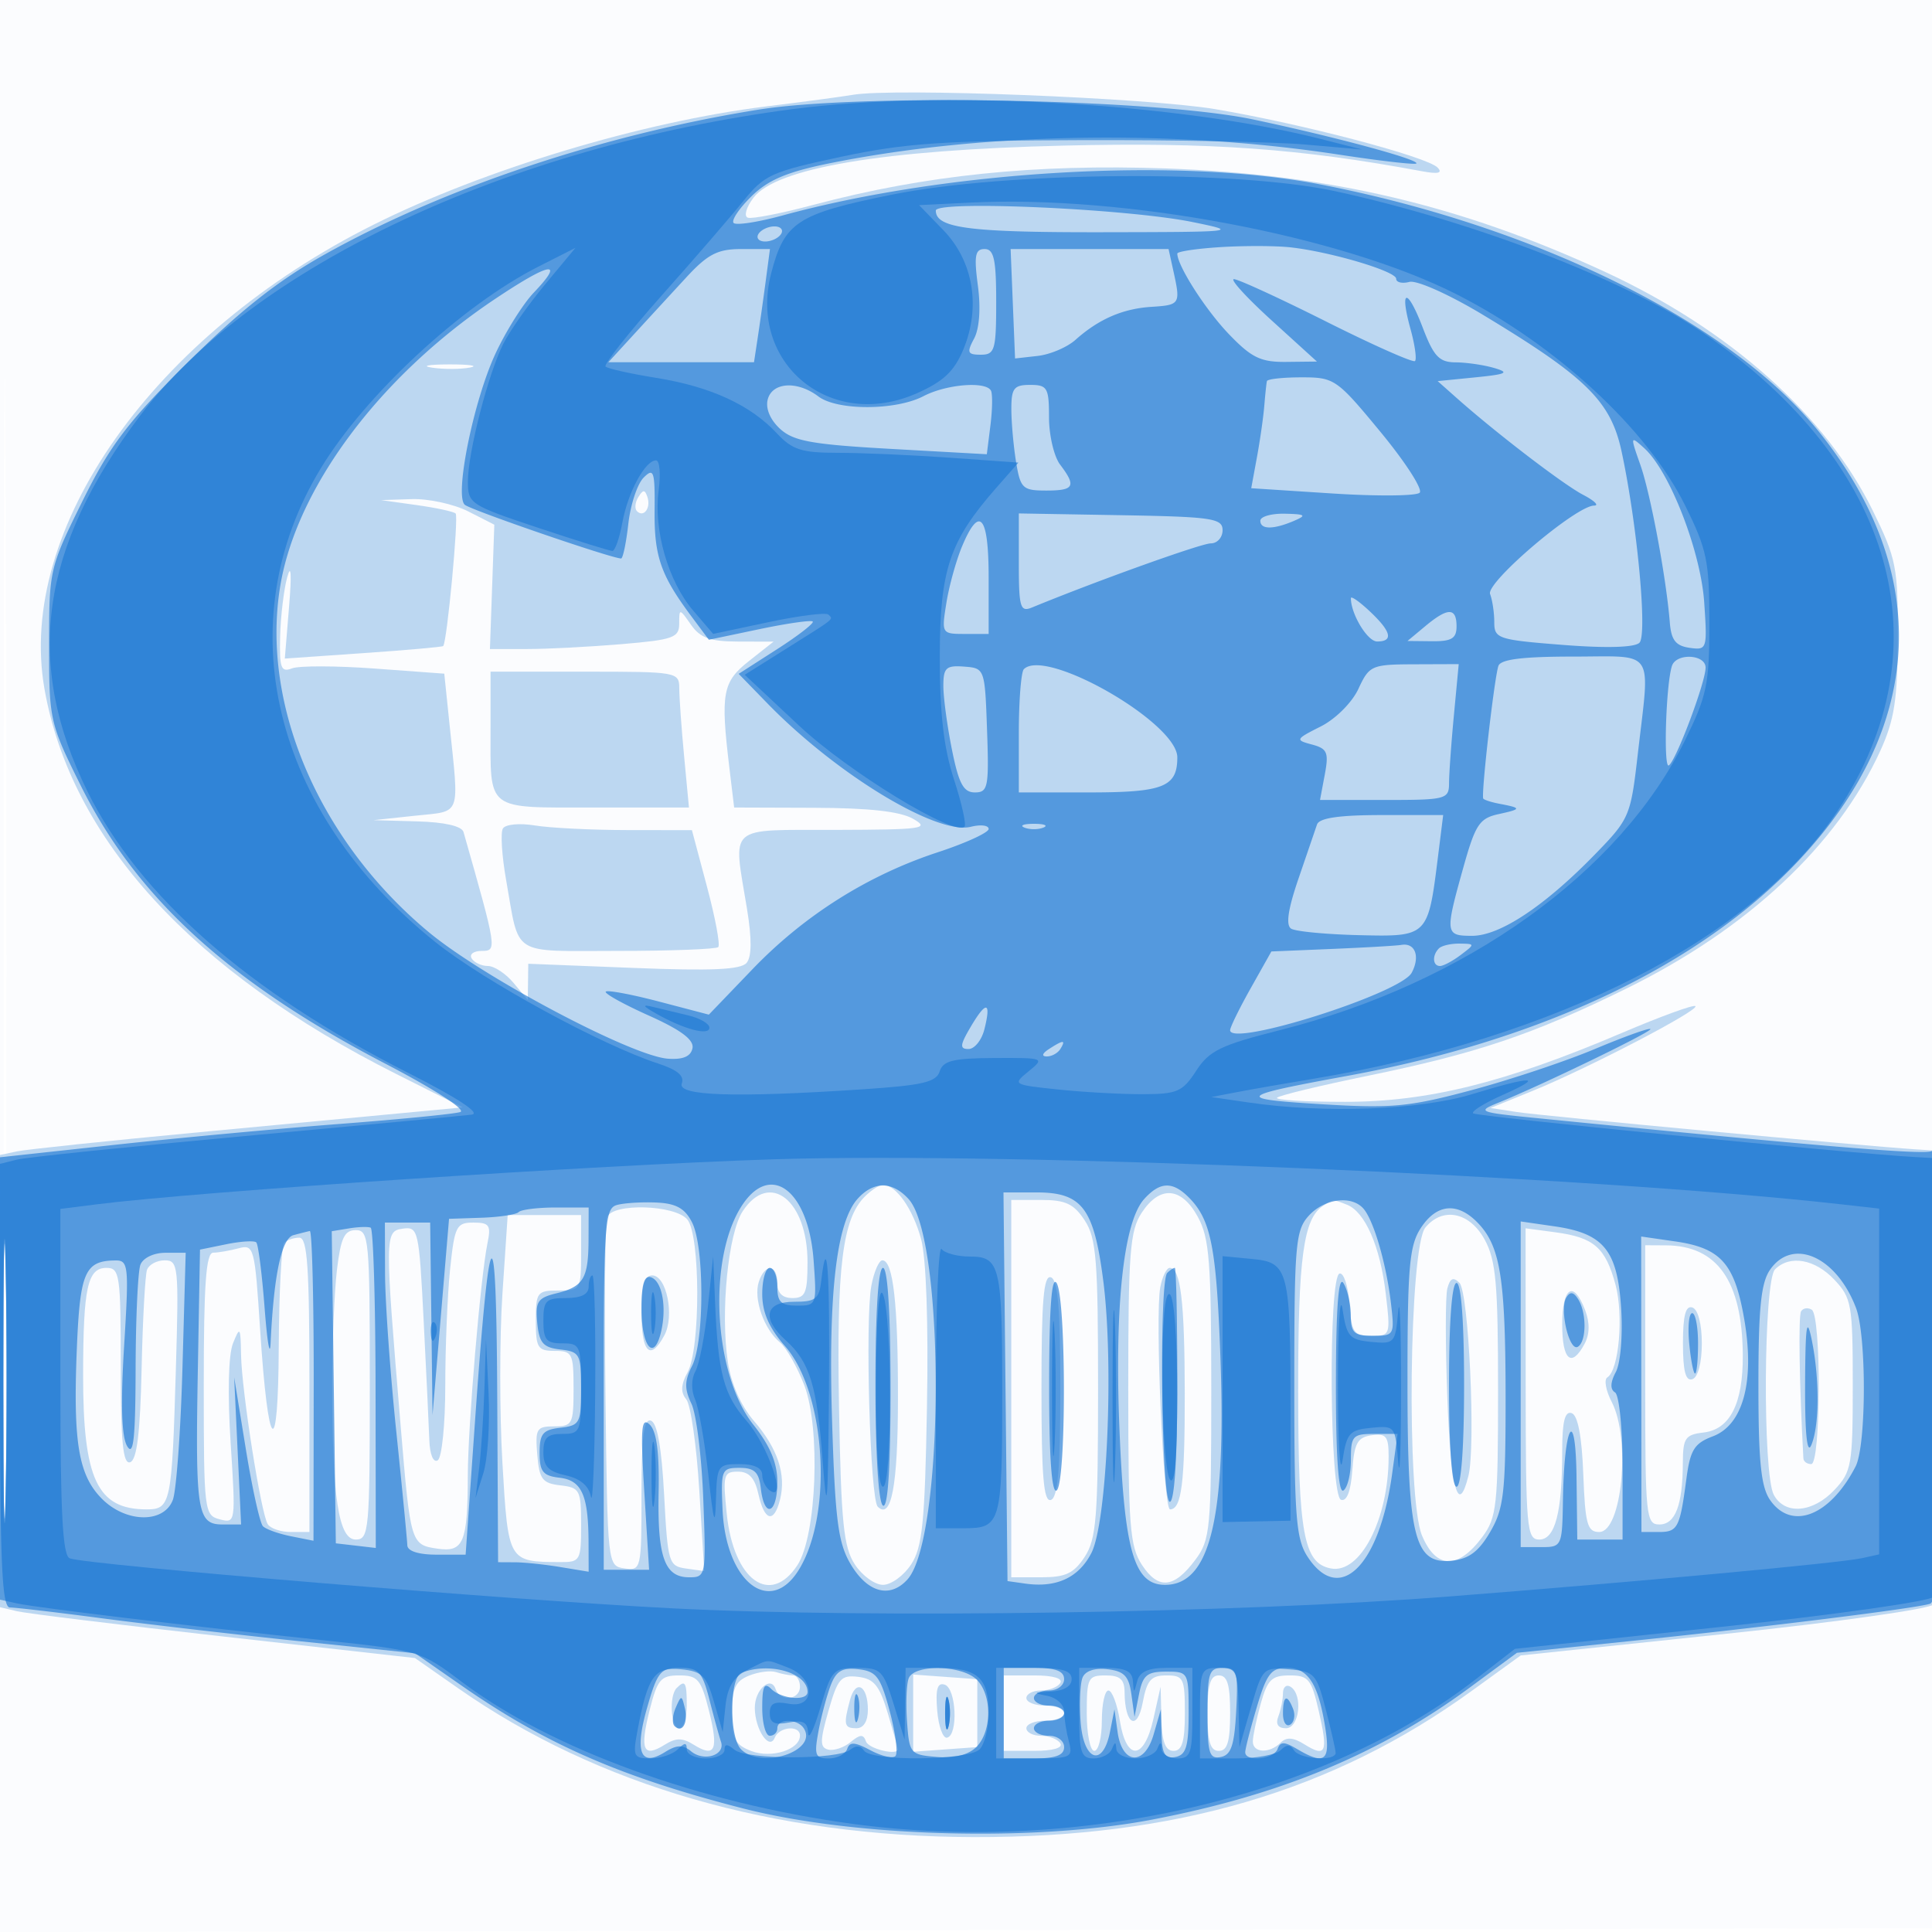
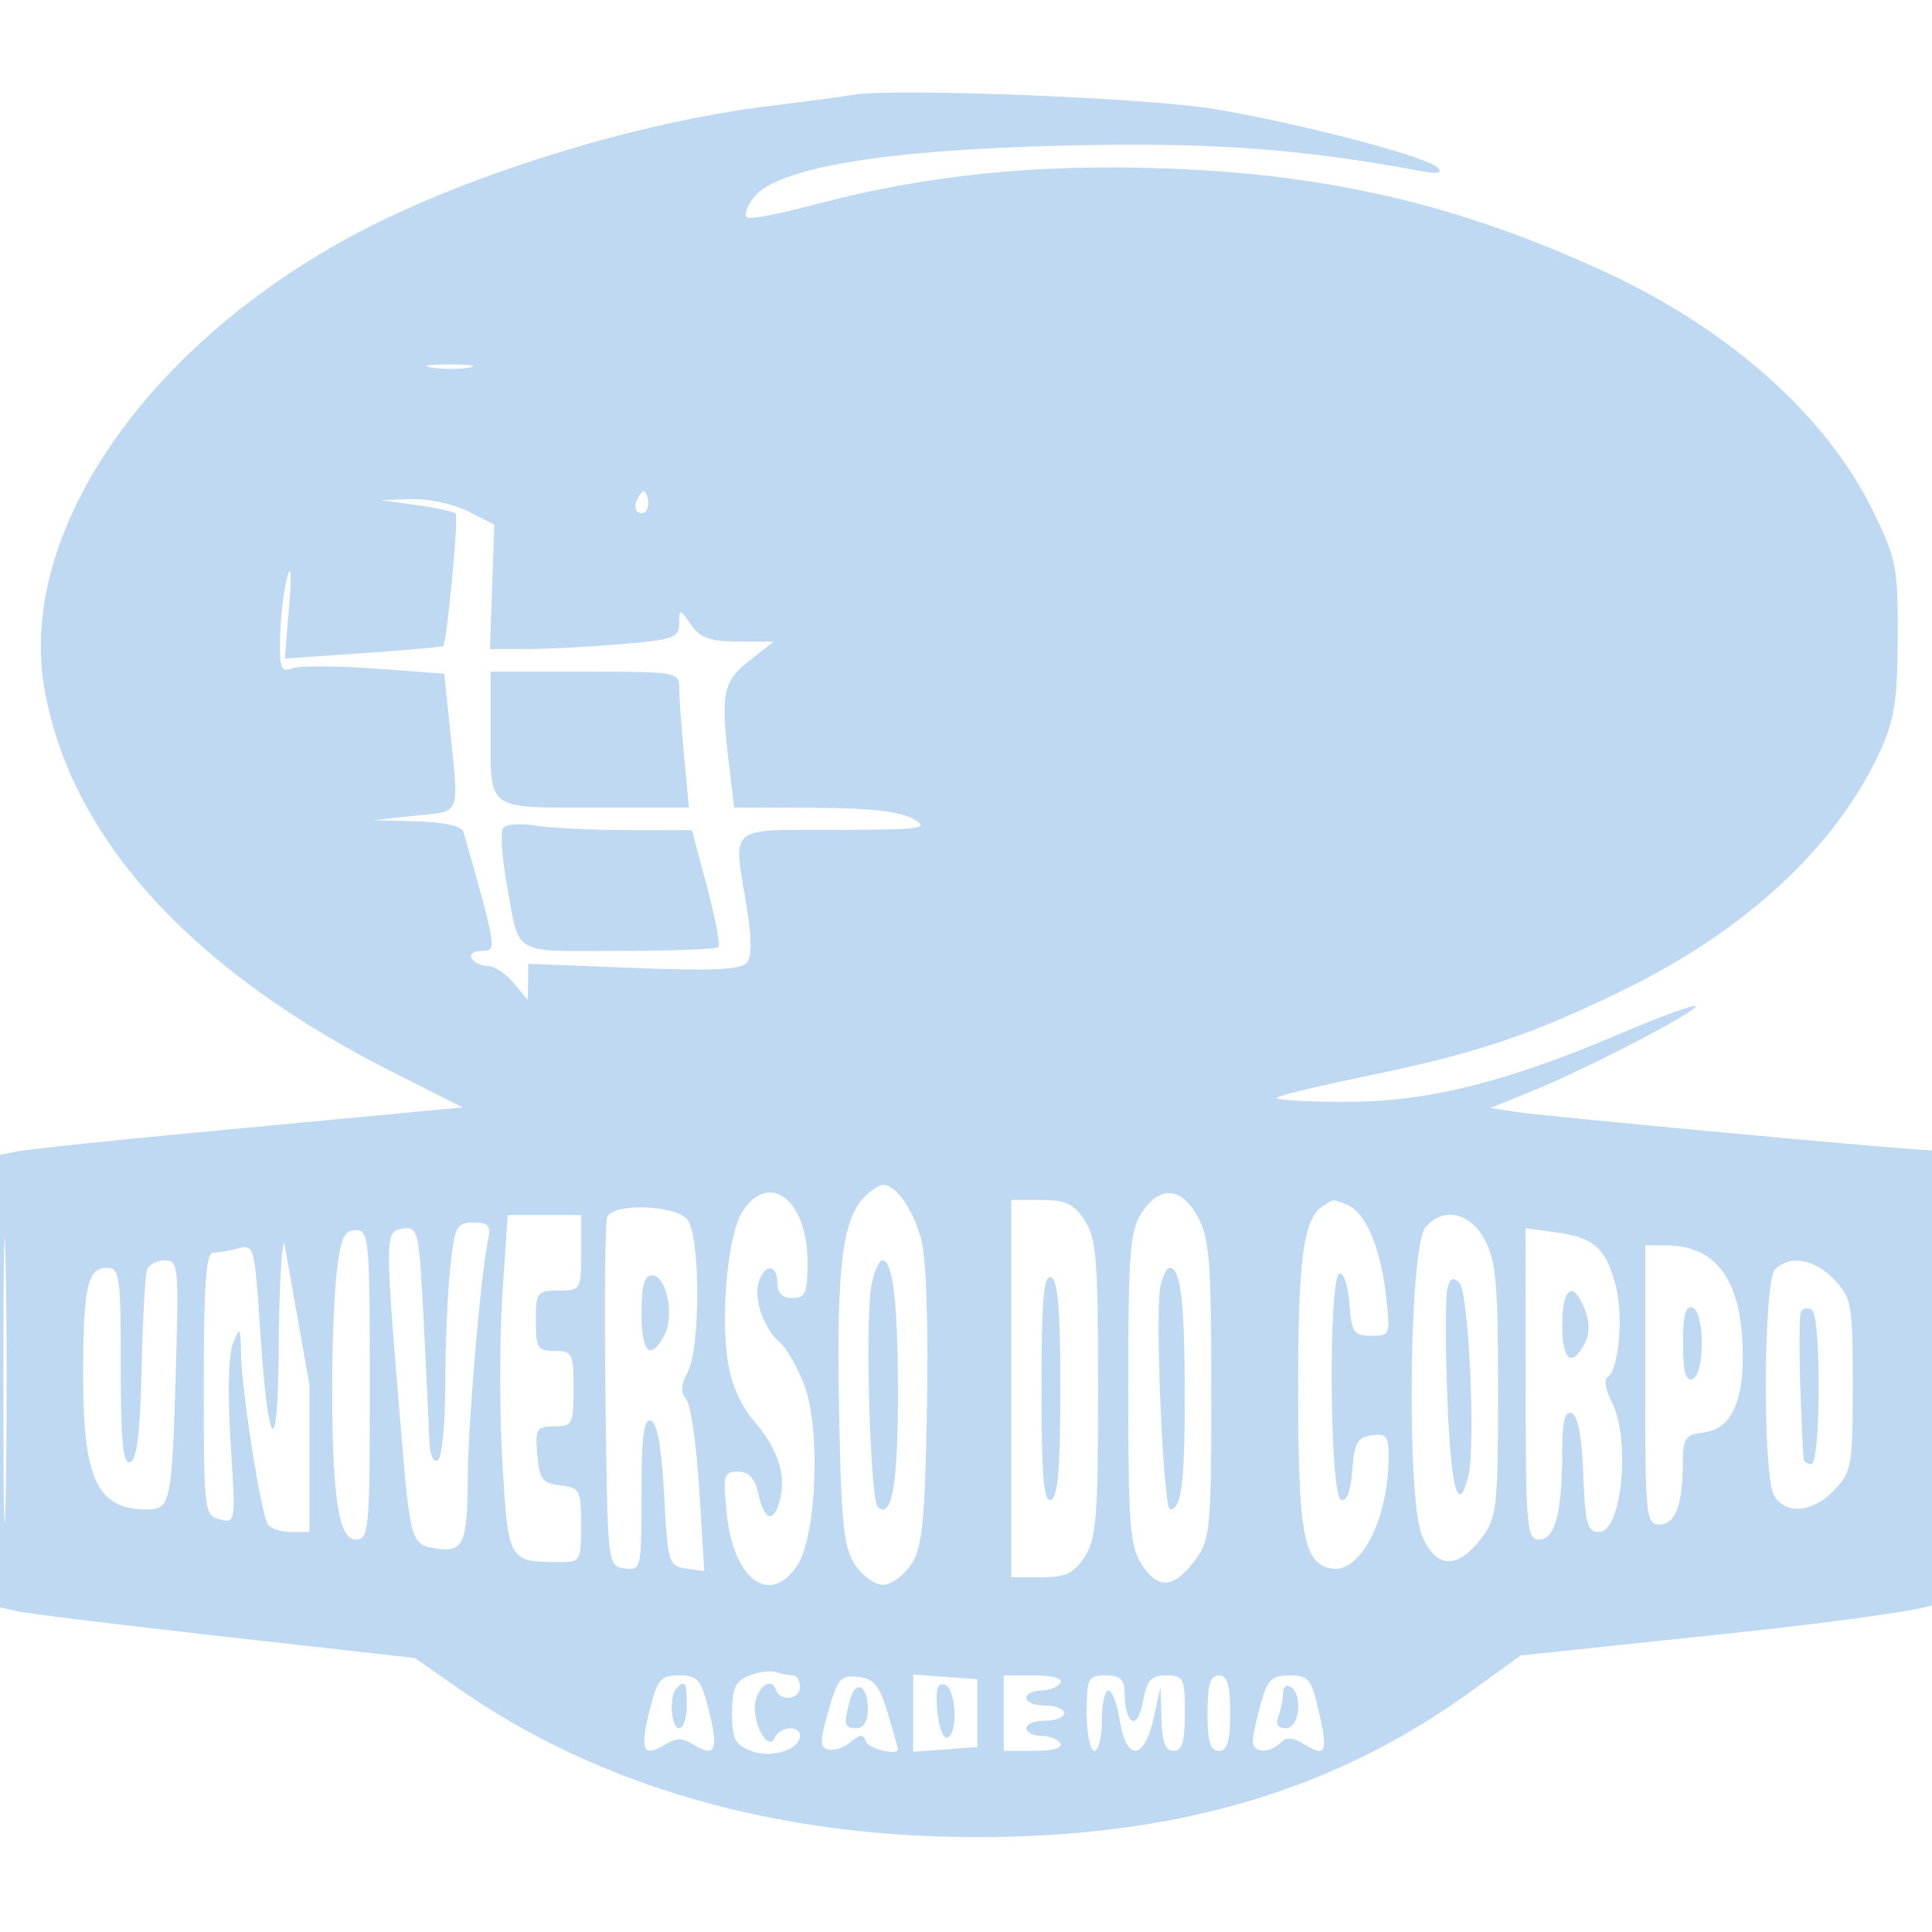
<svg xmlns="http://www.w3.org/2000/svg" width="256" height="256">
-   <path fill-opacity=".016" d="M0 128.004v128.004l128.25-.254 128.25-.254.254-127.75L257.008 0H0v128.004m.485.496c0 70.4.119 99.053.265 63.672.146-35.38.146-92.98 0-128C.604 29.153.485 58.1.485 128.5" fill="#1976D2" fill-rule="evenodd" />
-   <path fill-opacity=".275" d="M113 12.566c-1.375.236-6.55.928-11.5 1.539-16.338 2.017-37.368 8.353-52 15.667C20.352 44.343 2.15 70.031 5.897 91.307c3.495 19.839 19.554 37.413 46.6 50.997l8.819 4.429-6.408.606-28.408 2.678c-12.1 1.14-23.013 2.286-24.25 2.547l-2.25.474v59.924l2.25.534c1.238.293 13.609 1.809 27.491 3.368l25.242 2.834 5.758 4.025c18.452 12.896 41.792 19.633 68.259 19.703 26.74.07 47.612-6.054 66-19.366l6.5-4.705 27-2.845c15.008-1.581 27.326-3.325 27.735-3.927.404-.596.74-14.358.748-30.583l.013-29.5-3.248-.211c-6.928-.449-49.434-4.427-52.747-4.936l-3.499-.537 5.586-2.273c7.267-2.956 22.106-10.682 21.562-11.226-.232-.232-4.636 1.374-9.786 3.57-15.396 6.564-25.645 9.113-36.643 9.113-5.255 0-9.308-.247-9.006-.548.301-.302 5.664-1.598 11.916-2.88 14.548-2.984 21.969-5.485 34.391-11.59 16.065-7.897 27.918-18.996 33.621-31.482 1.881-4.118 2.29-6.763 2.32-15 .035-9.332-.185-10.454-3.282-16.787-6.179-12.637-18.984-24.057-35.557-31.71-19.102-8.822-36.481-12.912-58.124-13.682-17.373-.618-31.919.884-46.707 4.822-4.238 1.129-8.153 1.896-8.7 1.705-.549-.192-.219-1.371.735-2.631 3.012-3.974 17.129-6.349 41.172-6.925 19.357-.464 31.247.388 47.406 3.396 2.144.4 2.787.254 2.094-.474-1.381-1.45-18.033-5.827-29.5-7.753-8.969-1.507-42.54-2.833-48-1.895M57.264 48.718c1.52.229 3.77.223 5-.014 1.23-.237-.014-.425-2.764-.418-2.75.008-3.756.202-2.236.432m27.319 17.148c-.431.697-.513 1.537-.183 1.867.895.895 1.871-.421 1.387-1.871-.338-1.016-.574-1.016-1.204.004m-29.375 1.059c2.589.362 4.914.864 5.167 1.117.421.421-1.145 17.067-1.653 17.565-.122.12-4.893.542-10.603.937l-10.38.719.565-6.882c.357-4.341.264-5.774-.251-3.881-.449 1.65-.87 5.186-.935 7.857-.102 4.186.117 4.767 1.583 4.204.935-.359 5.856-.347 10.934.026l9.234.677.685 6.618c1.295 12.508 1.656 11.542-4.554 12.205l-5.5.587 5.781.163c3.65.103 5.913.624 6.138 1.413 4.439 15.595 4.463 15.75 2.407 15.75-1.069 0-1.666.45-1.326 1 .34.55 1.307 1 2.149 1 .842 0 2.375 1.012 3.407 2.25l1.877 2.25.034-2.398.033-2.399 13.957.553c10.383.411 14.218.238 14.976-.676.682-.822.699-3.188.049-7.154-1.849-11.291-2.827-10.421 11.768-10.461 11.562-.033 12.517-.169 10.25-1.465-1.722-.984-5.802-1.44-13.111-1.465L97.279 107l-.631-5.25c-1.19-9.904-.916-11.394 2.602-14.166l3.25-2.562-4.693-.011c-3.709-.009-5.02-.477-6.25-2.234C90.028 80.595 90 80.593 90 82.631c0 1.864-.781 2.142-7.651 2.722-4.208.356-9.851.647-12.54.647h-4.89l.291-8.238.29-8.239-3.461-1.761c-1.904-.969-5.279-1.702-7.5-1.628l-4.039.133 4.708.658M65 96.418C65 107.587 64.237 107 78.752 107h12.537l-.637-6.75c-.351-3.713-.641-7.763-.645-9C90 89.037 89.794 89 77.5 89H65v7.418m1.64 13.356c-.338.547-.145 3.634.428 6.86C68.889 126.87 67.51 126 81.901 126c7.021 0 12.994-.228 13.273-.507.279-.279-.393-3.879-1.493-8L91.682 110l-8.591-.011c-4.725-.006-10.221-.281-12.214-.61-2.013-.333-3.896-.157-4.237.395M.444 183c0 16.775.137 23.637.304 15.25.167-8.387.167-22.113 0-30.5S.444 166.225.444 183m114.154-24.455c-2.977 2.977-3.76 9.355-3.425 27.897.276 15.329.603 18.573 2.1 20.855.975 1.487 2.652 2.703 3.727 2.703 1.075 0 2.752-1.216 3.727-2.703 1.497-2.282 1.824-5.526 2.1-20.855.202-11.169-.097-19.73-.776-22.253C120.976 160.196 118.73 157 117 157c-.471 0-1.552.695-2.402 1.545m-16.19 1.955c-1.929 2.944-2.957 13.354-1.969 19.941.435 2.901 1.738 5.847 3.471 7.851 3.141 3.631 4.284 7.088 3.445 10.428-.795 3.168-2.072 2.846-2.855-.72-.472-2.149-1.243-3-2.719-3-1.905 0-2.017.425-1.483 5.603.906 8.773 5.759 12.292 9.364 6.79 2.551-3.894 3.096-18.12.912-23.838-.924-2.419-2.377-4.977-3.231-5.685-2.124-1.763-3.518-5.744-2.801-8.002.787-2.481 2.458-2.391 2.458.132 0 1.333.667 2 2 2 1.721 0 2-.667 2-4.777 0-8.197-5.041-12.142-8.592-6.723m52.865.207c-1.552 2.371-1.773 5.271-1.773 23.295 0 18.197.211 20.909 1.813 23.354 2.175 3.318 4.248 3.119 7.081-.679 1.974-2.647 2.106-4.054 2.106-22.5 0-16.962-.245-20.126-1.776-22.927-2.187-4.004-5.048-4.212-7.451-.543M134 184v25h3.977c3.22 0 4.314-.515 5.75-2.707 1.545-2.36 1.773-5.228 1.773-22.295 0-17.069-.228-19.936-1.773-22.293-1.435-2.189-2.531-2.705-5.75-2.705H134v25m41.313-24.214c-2.606 1.656-3.313 6.913-3.298 24.529.015 18.967.725 22.819 4.335 23.514 3.899.751 7.65-6.525 7.65-14.841 0-2.671-.328-3.08-2.25-2.808-1.877.267-2.302 1.036-2.561 4.633-.2 2.786-.731 4.173-1.5 3.917-1.519-.507-1.703-29.601-.189-29.98.55-.137 1.138 1.662 1.307 4 .277 3.822.568 4.25 2.888 4.25 2.544 0 2.571-.078 1.924-5.586-.738-6.275-2.748-10.866-5.164-11.793-1.944-.746-1.689-.759-3.142.165m-94.864 1.487c-.269.7-.367 11.387-.219 23.75.27 22.455.272 22.477 2.52 22.797 2.207.313 2.25.123 2.25-9.834 0-7.676.305-10.052 1.25-9.74.832.275 1.417 3.561 1.75 9.834.479 9.026.601 9.434 2.907 9.76l2.408.34-.657-10.737c-.361-5.905-1.138-11.317-1.727-12.026-.766-.924-.714-1.945.186-3.603 1.718-3.165 1.688-18.139-.039-20.221-1.629-1.962-9.903-2.212-10.629-.32m-13.876 10.174c-.385 5.746-.385 15.835.001 22.419.766 13.099.758 13.086 7.676 13.12 2.63.013 2.75-.201 2.75-4.92 0-4.638-.164-4.952-2.75-5.25-2.388-.274-2.791-.81-3.06-4.066-.285-3.438-.098-3.75 2.25-3.75 2.405 0 2.56-.302 2.56-5 0-4.667-.167-5-2.5-5-2.25 0-2.5-.4-2.5-4 0-3.778.167-4 3-4 2.933 0 3-.111 3-5v-5h-9.727l-.7 10.447m122.299-8.796c-2.151 2.587-2.522 35.857-.455 40.805 1.866 4.466 4.765 4.546 7.983.221 1.937-2.604 2.1-4.121 2.1-19.5 0-14.088-.276-17.182-1.776-19.927-1.993-3.647-5.547-4.371-7.852-1.599m-135.503.153c-2.394.341-2.399.796-.277 26.196 1.298 15.545 1.342 15.69 4.872 16.208 3.463.508 4.002-.791 4.023-9.708.016-6.548 1.692-26.348 2.603-30.75.497-2.403.262-2.75-1.868-2.75-2.249 0-2.487.475-3.08 6.147-.353 3.38-.642 10.329-.642 15.441 0 5.117-.449 9.572-1 9.912-.583.36-1.048-.763-1.114-2.691-.063-1.82-.4-8.934-.75-15.809-.611-12.018-.718-12.488-2.767-12.196m-8.721 5.446c-.347 2.887-.631 9.75-.631 15.25 0 14.956.845 20.5 3.122 20.5 1.754 0 1.861-1.178 1.861-20.5s-.107-20.5-1.861-20.5c-1.498 0-1.983 1.024-2.491 5.25m157.511 15.128c.01 19.144.139 20.622 1.801 20.622 2.107 0 3.04-3.593 3.04-11.708 0-3.921.352-5.342 1.25-5.045.819.271 1.351 3.056 1.542 8.083.253 6.647.535 7.67 2.114 7.67 3.009 0 4.197-12.363 1.656-17.233-.784-1.503-1.046-2.968-.581-3.255 1.535-.949 2.175-8.219 1.081-12.283-1.325-4.919-2.858-6.258-7.949-6.941l-3.965-.532.011 20.622M37.667 164.667c-.367.366-.696 6.554-.73 13.75-.075 15.499-1.401 14.252-2.476-2.328-.7-10.813-.811-11.23-2.845-10.684-1.164.312-2.678.574-3.366.581-.952.011-1.25 4.165-1.25 17.397 0 16.883.061 17.4 2.125 17.939 2.099.549 2.116.427 1.435-10.133-.419-6.508-.297-11.667.312-13.189.924-2.307 1.006-2.192 1.068 1.5.081 4.795 2.632 20.999 3.537 22.463.353.57 1.739 1.037 3.082 1.037H41v-19.5c0-15.583-.268-19.5-1.333-19.5-.734 0-1.634.3-2 .667M218 183.5c0 17.451.107 18.5 1.883 18.5 2.11 0 3.083-2.564 3.103-8.184.012-3.262.325-3.719 2.741-4 3.518-.408 5.256-3.855 5.202-10.316-.082-9.758-3.378-14.449-10.179-14.485L218 165v18.5M19.482 168.25c-.251.688-.574 6.613-.719 13.168-.187 8.452-.627 12.039-1.513 12.334-.957.318-1.25-2.647-1.25-12.669C16 168.937 15.865 168 14.117 168c-2.518 0-3.087 2.584-3.103 14.101-.02 13.89 1.862 17.899 8.401 17.899 3.219 0 3.364-.699 3.894-18.75.395-13.467.314-14.25-1.477-14.25-1.042 0-2.1.563-2.35 1.25m95.979 2.108c-.85 4.53-.166 28.277.843 29.283 1.805 1.798 2.666-2.784 2.681-14.266.016-12.565-.637-18.375-2.065-18.375-.456 0-1.113 1.511-1.459 3.358M235.2 168.2c-1.518 1.518-1.659 27.074-.165 29.866 1.449 2.707 5.171 2.408 8.041-.647 2.271-2.417 2.424-3.295 2.424-13.919s-.153-11.502-2.424-13.919c-2.59-2.757-5.917-3.34-7.876-1.381m-81.455 2.352c-.716 3.747.409 29.448 1.29 29.448 1.525 0 1.965-3.452 1.951-15.332C156.973 172.49 156.438 168 155 168c-.422 0-.986 1.149-1.255 2.552M85 174c0 5.254 1.181 6.4 3.031 2.941 1.38-2.577.291-7.941-1.61-7.941-1.038 0-1.421 1.347-1.421 5m53 10c0 11.689.287 15.071 1.25 14.75.922-.307 1.25-4.172 1.25-14.75s-.328-14.443-1.25-14.75c-.963-.321-1.25 3.061-1.25 14.75m53.78-13.266c-.269 1.027-.268 7.582.001 14.567.464 12.052 1.441 15.648 2.79 10.271.99-3.942.042-24.364-1.187-25.591-.821-.818-1.245-.619-1.604.753M207 175.5c0 4.741 1.231 5.806 2.965 2.565.688-1.284.708-2.796.06-4.5-1.518-3.991-3.025-3.027-3.025 1.935m16 2.5c0 3.689.358 5.047 1.25 4.75.744-.248 1.25-2.172 1.25-4.75s-.506-4.502-1.25-4.75c-.892-.297-1.25 1.061-1.25 4.75m15.654-4.249c-.376.608-.234 9.72.305 19.499.022.412.491.75 1.041.75 1.28 0 1.346-19.668.069-20.457-.512-.317-1.149-.223-1.415.208M99.25 222.03c-1.815.73-2.25 1.69-2.25 4.963 0 3.434.393 4.206 2.565 5.032 2.677 1.017 6.435-.186 6.435-2.06 0-1.413-2.747-1.179-3.341.285-.715 1.764-2.624-1.08-2.644-3.941-.017-2.416 2.136-4.356 2.759-2.486.571 1.711 3.226 1.445 3.226-.323 0-.825-.413-1.5-.918-1.5-.505 0-1.518-.197-2.25-.437-.733-.241-2.345-.031-3.582.467m-13.176 4.592c-1.319 5.237-.845 6.34 1.971 4.582 1.539-.961 2.371-.961 3.91 0 2.816 1.758 3.29.655 1.971-4.582C92.894 222.522 92.45 222 90 222s-2.894.522-3.926 4.622m23.703.069c-1.148 4.021-1.153 4.863-.027 5.142.74.182 2.073-.268 2.961-1 1.268-1.048 1.704-1.065 2.035-.083.336.998 4.295 1.932 4.239 1-.009-.137-.618-2.275-1.354-4.75-1.088-3.655-1.822-4.558-3.91-4.809-2.297-.276-2.718.204-3.944 4.5M121 227v5.115l4.25-.308 4.25-.307v-9l-4.25-.307-4.25-.308V227m12 0v5h4.059c2.451 0 3.814-.396 3.441-1-.34-.55-1.491-1-2.559-1s-1.941-.45-1.941-1 1.125-1 2.5-1 2.5-.45 2.5-1-1.125-1-2.5-1-2.5-.45-2.5-1 .873-1 1.941-1 2.219-.45 2.559-1c.373-.604-.99-1-3.441-1H133v5m11 0c0 2.75.45 5 1 5s1-1.8 1-4 .392-4 .872-4 1.16 1.8 1.512 4c.864 5.405 3.213 5.273 4.45-.25l.952-4.25.107 4.25c.077 3.064.526 4.25 1.607 4.25 1.133 0 1.5-1.222 1.5-5 0-4.642-.176-5-2.455-5-2.026 0-2.572.628-3.13 3.599-.723 3.856-2.371 2.93-2.4-1.349-.011-1.729-.594-2.25-2.515-2.25-2.333 0-2.5.333-2.5 5m16 0c0 3.778.367 5 1.5 5s1.5-1.222 1.5-5-.367-5-1.5-5-1.5 1.222-1.5 5m7.053-1.25c-.573 2.063-1.044 4.313-1.047 5-.007 1.536 2.207 1.637 3.676.168.776-.776 1.668-.716 3.155.212 2.863 1.788 3.166 1.095 1.913-4.381-.977-4.268-1.369-4.749-3.871-4.749-2.366 0-2.942.564-3.826 3.75m-77.386-2.083C88.62 224.714 88.888 229 90 229c.55 0 1-1.35 1-3 0-3.107-.204-3.463-1.333-2.333m22.96 1.594c-.883 3.297-.78 3.739.873 3.739.924 0 1.5-.938 1.5-2.441 0-3.24-1.615-4.124-2.373-1.298m11.556 1.383c.175 2.121.767 3.743 1.317 3.606 1.488-.372 1.211-6.513-.317-7.022-.97-.324-1.233.575-1 3.416M170 224.359c0 .813-.273 2.189-.607 3.059-.398 1.038-.055 1.582 1 1.582 1.796 0 2.288-4.461.607-5.5-.55-.34-1 .047-1 .859" fill="#1976D2" fill-rule="evenodd" />
-   <path fill-opacity=".632" d="M100.5 14.528C79.852 17.844 58.886 24.846 43 33.73c-6.134 3.431-11.168 7.4-18.085 14.262-8.023 7.958-10.305 10.963-14 18.432C6.571 75.203 6.5 75.511 6.5 85.496c0 9.906.1 10.348 4.187 18.576 7.386 14.867 19.724 26.135 40.38 36.876 6.464 3.361 10.764 6.136 9.921 6.403-.819.259-8.013.968-15.988 1.577s-21.363 1.852-29.75 2.762L0 153.346v29.827C0 207.138.258 213 1.314 213c.722 0 6.235.648 12.25 1.441 6.015.792 17.799 2.158 26.188 3.035l15.251 1.593 6.249 4.343c11.129 7.736 21.179 12.113 37.248 16.224 14.838 3.797 38.639 4.443 54.175 1.47 17.023-3.256 30.172-8.724 42.074-17.495l6.248-4.605 14.752-1.526c18.133-1.876 38.321-4.388 40.001-4.978.963-.338 1.25-7.358 1.25-30.53 0-20.394-.332-29.885-1.03-29.453-.882.545-14.7-.607-52.47-4.376-7.575-.755-7.841-.862-5-2.01 5.771-2.333 20.498-9.468 20.186-9.78-.173-.173-3.493 1.02-7.377 2.652-3.884 1.632-11.253 4.089-16.376 5.46-8.248 2.207-10.522 2.419-19.872 1.847-11.54-.706-11.209-1.067 3.439-3.746 25.868-4.731 46.769-14.688 59.776-28.475 16.796-17.806 17.769-38.201 2.715-56.919C229.422 42.788 203.648 30.006 175 24.448c-18.834-3.655-49.366-1.895-71.339 4.111-3.212.878-6.113 1.322-6.449.987-.335-.336.717-1.915 2.339-3.511 2.243-2.207 4.744-3.262 10.449-4.412 20.262-4.082 45.369-4.505 67.416-1.137 5.454.833 10.068 1.364 10.252 1.179.501-.501-10.88-3.571-21.668-5.846-12.775-2.693-51.964-3.466-65.5-1.291m23.5 13.37c0 2.327 4.388 2.9 22 2.873 17.991-.028 18.321-.065 12-1.352-8.678-1.767-34-2.9-34-1.521M100.5 31c-.34.55.057 1 .882 1s1.778-.45 2.118-1c.34-.55-.057-1-.882-1s-1.778.45-2.118 1m61.25 1.743c-3.162.196-5.75.582-5.75.857 0 1.603 3.726 7.428 6.813 10.65 3.019 3.151 4.239 3.743 7.64 3.704l4.047-.046-6-5.452c-3.3-2.999-5.55-5.459-5-5.467.55-.007 6.073 2.531 12.273 5.642 6.2 3.111 11.475 5.454 11.723 5.207.247-.248-.021-2.155-.596-4.238-1.5-5.433-.424-5.539 1.63-.161 1.451 3.799 2.178 4.563 4.356 4.575 1.438.007 3.739.345 5.114.75 2.071.61 1.641.822-2.5 1.236l-5 .5 2.5 2.221c5.226 4.644 14.138 11.469 16.765 12.84 1.504.785 2.163 1.429 1.464 1.433-2.395.011-14.37 10.196-13.784 11.723.305.795.555 2.477.555 3.736 0 2.166.49 2.327 9.116 3.002 5.746.45 9.487.342 10.12-.291 1.069-1.069-.293-15.668-2.362-25.315-1.432-6.678-4.643-9.847-18.37-18.129-4.457-2.689-8.773-4.621-9.75-4.366-.965.252-1.754.063-1.754-.42 0-.99-8.679-3.568-14-4.159-1.925-.214-6.088-.228-9.25-.032M90.943 36.75a3893.424 3893.424 0 00-6.899 7.5L80.608 48H99.909l.493-3.25c.272-1.788.747-5.163 1.058-7.5l.564-4.25h-3.809c-3.119 0-4.436.679-7.272 3.75m38.633 1.11c.395 2.981.202 5.687-.501 7-.996 1.861-.88 2.14.89 2.14 1.853 0 2.035-.626 2.035-7 0-5.625-.301-7-1.534-7-1.258 0-1.418.878-.89 4.86m4.63 2.39l.294 7.25 3-.339c1.65-.186 3.9-1.143 5-2.125 3.08-2.751 6.26-4.134 10.06-4.377 3.81-.244 3.884-.362 2.936-4.676L154.841 33H133.912l.294 7.25m-68.714-.563C50.248 49.913 39.215 64.726 37.111 77.79c-2.529 15.704 5.214 33.675 19.698 45.721 7.216 6.002 26.881 16.412 31.678 16.77 2.001.149 3.04-.288 3.267-1.375.233-1.117-1.501-2.417-5.787-4.34-3.366-1.511-5.93-2.937-5.697-3.169.232-.233 3.4.358 7.039 1.313l6.617 1.735 5.787-6.024c6.852-7.132 15.273-12.445 24.552-15.492 3.704-1.216 6.735-2.606 6.735-3.089 0-.483-1.06-.612-2.355-.287-4.494 1.128-17.807-6.946-26.957-16.348l-3.812-3.917 5.1-3.272c2.805-1.801 4.926-3.448 4.713-3.661-.214-.213-3.397.243-7.075 1.014l-6.687 1.402-2.338-3.135c-4.037-5.414-4.909-7.926-4.852-13.978.05-5.239-.109-5.715-1.452-4.372-.829.829-1.741 3.579-2.026 6.111-.286 2.532-.718 4.603-.961 4.603-1.245 0-19.929-6.421-20.714-7.119-1.378-1.224 1.148-13.706 4.041-19.967 1.375-2.978 3.677-6.647 5.115-8.154 4.205-4.407 2.166-4.047-5.248.927M167.875 50.5c-.069.275-.225 1.737-.348 3.25-.122 1.513-.563 4.593-.978 6.846l-.755 4.096 10.761.696c5.919.382 11.12.337 11.558-.101.439-.439-1.893-4.058-5.181-8.042-5.797-7.024-6.116-7.245-10.456-7.245-2.462 0-4.532.225-4.601.5m-66.147 2.431c-.309 1.185.321 2.688 1.634 3.891 1.782 1.634 4.239 2.077 14.768 2.663l12.629.703.481-3.844c.265-2.114.292-4.181.062-4.594-.709-1.266-5.914-.833-8.938.744-3.67 1.914-11.414 1.935-13.923.038-2.782-2.105-6.11-1.907-6.713.399m32.283 1.319c.006 1.788.29 4.938.631 7 .573 3.469.872 3.75 3.989 3.75 3.717 0 4.016-.56 1.837-3.441-.807-1.068-1.468-3.88-1.468-6.25 0-3.93-.22-4.309-2.5-4.309-2.156 0-2.498.447-2.489 3.25m83.34 7.331c1.355 3.845 3.439 14.994 3.91 20.919.184 2.31.785 3.077 2.611 3.336 2.318.327 2.362.192 1.946-6-.458-6.8-4.577-17.403-7.946-20.452-1.857-1.681-1.87-1.629-.521 2.197M135 74.623c0 5.885.187 6.514 1.75 5.871C145.275 76.985 159.177 72 160.436 72c.86 0 1.563-.787 1.562-1.75-.002-1.569-1.402-1.774-13.5-1.984L135 68.033v6.59M167 69c0 1.187 1.737 1.187 4.5 0 1.676-.72 1.474-.871-1.25-.93-1.787-.038-3.25.38-3.25.93m-39.524 3.402c-.781 1.871-1.716 5.246-2.076 7.5-.65 4.064-.629 4.098 2.472 4.098H131v-7.5c0-8.216-1.213-9.627-3.524-4.098M179 79.261c0 2.112 2.196 5.739 3.475 5.739 2.202 0 1.881-1.317-.975-4-1.375-1.292-2.5-2.074-2.5-1.739m9.861 3.706l-2.361 1.966 3.25.034c2.594.026 3.25-.37 3.25-1.967 0-2.521-1.141-2.531-4.139-.033m9.681 5.283c-.571 1.806-2.319 17.189-1.997 17.575.15.179 1.1.482 2.113.674 2.993.566 2.987.706-.057 1.369-2.572.561-3.104 1.366-4.715 7.132-2.434 8.713-2.396 9 1.184 9 3.656 0 9.56-3.906 16.202-10.719 4.654-4.773 4.795-5.101 5.742-13.337C218.648 85.735 219.483 87 208.469 87c-6.748 0-9.647.365-9.927 1.25m22.995 0c-.791 2.473-1.14 13.622-.411 13.172.95-.587 4.874-11.021 4.874-12.96 0-1.779-3.902-1.965-4.463-.212M125 90.893c0 1.525.512 5.323 1.138 8.44.905 4.505 1.528 5.667 3.04 5.667 1.74 0 1.878-.706 1.612-8.231-.288-8.185-.306-8.233-3.04-8.44-2.389-.182-2.75.155-2.75 2.564m10.667-2.226c-.367.366-.667 4.191-.667 8.5V105h9.3c9.873 0 11.7-.726 11.7-4.649 0-4.566-17.434-14.584-20.333-11.684M180 91.272c-.845 1.819-3.027 3.998-5 4.992-3.352 1.689-3.401 1.79-1.165 2.388 2.039.546 2.255 1.052 1.705 3.987l-.631 3.361h8.546c8.193 0 8.545-.093 8.552-2.25.004-1.237.294-5.287.645-9l.637-6.75-5.894.022c-5.658.02-5.955.151-7.395 3.25m-5.488 17.978c-.234.688-1.342 3.925-2.462 7.195-1.391 4.062-1.695 6.157-.958 6.612.592.366 4.641.751 8.997.856 9.095.22 9.13.185 10.431-10.228l.71-5.685h-8.146c-5.624 0-8.278.387-8.572 1.25m-38.762.412c.688.278 1.813.278 2.5 0 .688-.277.125-.504-1.25-.504s-1.937.227-1.25.504m40.732 16.078l-8.017.333-2.733 4.861c-1.502 2.673-2.732 5.182-2.732 5.575 0 2.287 22.583-4.861 24.057-7.615 1.151-2.15.465-4.003-1.366-3.69-.655.111-4.799.353-9.209.536m14.185-.073c-.923.922-.837 2.333.142 2.333.445 0 1.682-.661 2.75-1.468 1.907-1.443 1.905-1.469-.142-1.5-1.146-.018-2.384.268-2.75.635m-62.026 10.364c-1.448 2.451-1.501 2.969-.306 2.969.797 0 1.744-1.178 2.105-2.618.926-3.688.25-3.82-1.799-.351M139 139c-.901.582-1.025.975-.309.985.655.008 1.469-.435 1.809-.985.767-1.242.421-1.242-1.5 0M.444 183c0 16.775.137 23.637.304 15.25.167-8.387.167-22.113 0-30.5S.444 166.225.444 183m97.663-22.936c-4.376 7.197-3.477 22.156 1.727 28.727 2.23 2.815 3.166 5.063 3.166 7.603 0 4.213-1.72 4.887-2.184.856-.251-2.182-.832-2.75-2.816-2.75-2.393 0-2.49.236-2.26 5.498.421 9.635 6.316 14.247 10.151 7.941 4.526-7.442 3.511-23.439-1.876-29.574-2.113-2.407-3.015-4.472-3.015-6.9 0-1.906.45-3.465 1-3.465s1 1.125 1 2.5c0 2.031.492 2.5 2.62 2.5 2.582 0 2.614-.086 2.189-5.963-.687-9.505-5.889-13.243-9.702-6.973m15.545-1.232c-2.817 3.112-3.916 12.6-3.401 29.347.403 13.112.798 16.222 2.416 19 2.242 3.849 5.244 4.682 7.578 2.103 4.9-5.415 5.027-45.009.161-50.385-2.166-2.394-4.625-2.418-6.754-.065m37.955.05c-2.725 3.011-3.929 14.147-3.279 30.338.655 16.344 1.945 20.78 6.043 20.78 5.957 0 8.104-8.768 7.344-30-.527-14.738-1.246-18.388-4.203-21.345-2.155-2.155-3.807-2.091-5.905.227m-18.374 24.868l.267 25.75 2.352.333c4.125.584 7.065-.772 8.754-4.038 2.091-4.044 3.008-25.03 1.578-36.119-1.24-9.619-2.8-11.676-8.856-11.676h-4.362l.267 25.75M81.75 159.666c-1.605.441-1.75 2.47-1.75 24.407V208h6.01l-.633-10.25c-.526-8.532-.408-10.039.704-8.991.918.865 1.291 3.66 1.19 8.932-.166 8.652.786 11.309 4.05 11.309 2.211 0 2.243-.175 1.871-10.25-.208-5.637-.916-11.375-1.574-12.75-.939-1.963-.922-3.037.078-5 1.64-3.217 1.651-15.753.016-19-.947-1.883-2.116-2.539-4.735-2.657-1.912-.086-4.264.059-5.227.323m91.655 1.439c-1.741 1.924-1.905 3.844-1.905 22.294 0 17.643.224 20.53 1.773 22.895 4.224 6.447 9.518 1.225 11.197-11.044l.718-5.25h-3.094c-2.859 0-3.094.261-3.094 3.441 0 1.893-.45 3.719-1 4.059-.65.402-.995-4.569-.985-14.191.011-9.931.335-14.315.985-13.309.533.825.976 2.738.985 4.25.013 2.365.421 2.75 2.92 2.75 2.828 0 2.892-.112 2.411-4.25-.594-5.124-2.213-10.791-3.569-12.5-1.522-1.918-5.223-1.487-7.342.855m-104.677-.5c-.332.333-2.545.67-4.916.75l-4.312.145-1.094 13-1.094 13-.156-12.75L57 162h-6l.021 6.75c.011 3.713.673 13.05 1.47 20.75.797 7.7 1.463 14.563 1.479 15.25.019.778 1.482 1.25 3.879 1.25h3.848l1.249-17.75c1.936-27.502 2.81-28.543 2.939-3.5L66 207l2.25.011c1.237.006 3.938.29 6 .631l3.75.62-.014-3.881c-.022-6.27-.901-8.234-3.838-8.574-2.207-.256-2.648-.806-2.648-3.307 0-2.529.431-3.05 2.75-3.316 2.58-.297 2.75-.618 2.75-5.184s-.17-4.887-2.75-5.184c-2.284-.262-2.803-.86-3.061-3.532-.271-2.803.049-3.304 2.5-3.904 3.629-.888 4.277-1.964 4.296-7.13L78 160h-4.333c-2.384 0-4.606.272-4.939.605m119.545 2.101c-1.527 2.331-1.773 5.139-1.773 20.25 0 20.743.881 24.338 5.845 23.847 2.276-.226 3.582-1.198 5.106-3.803 1.801-3.076 2.049-5.195 2.049-17.5 0-15.872-.663-20.224-3.551-23.325-2.732-2.932-5.534-2.738-7.676.531m-142.043.065l-2.27.373.27 20.678.27 20.678 2.647.306 2.647.307-.028-21.078c-.015-11.593-.306-21.204-.647-21.358-.34-.154-1.641-.111-2.889.094m155.27 20.652v21.576l2.75.001c2.696 0 2.752-.123 2.85-6.25.161-10.107 1.684-12.644 1.8-3l.1 8.25h6v-9.441c0-5.232-.447-9.717-1.003-10.061-.66-.408-.623-1.328.108-2.694.626-1.17.933-4.864.704-8.461-.489-7.678-2.295-9.902-8.809-10.844l-4.5-.651v21.575M38.884 163.664c-1.579.421-2.607 5.29-3.03 14.336-.09 1.925-.447-.19-.793-4.701-.346-4.51-.842-8.413-1.102-8.673-.26-.26-2.045-.152-3.966.241l-3.493.713-.286 15.96c-.337 18.835-.077 20.46 3.278 20.46h2.454l-.459-9.75-.459-9.75 1.544 9.5c.849 5.225 1.869 9.829 2.267 10.231.398.402 2.068 1 3.712 1.329l2.988.598.029-20.579c.016-11.319-.217-20.527-.519-20.463-.302.064-1.276.31-2.165.548m178.598 19.757L217.5 203h2.281c2.535 0 2.806-.519 3.674-7.042.512-3.844 1.051-4.711 3.506-5.637 4.051-1.529 5.594-7.386 4.132-15.683-1.275-7.238-3.103-9.273-9.111-10.142l-4.518-.653.018 19.578M18.607 167.582c-.334.87-.621 7.057-.637 13.75-.024 9.322-.287 11.726-1.128 10.279-.738-1.272-.868-5.6-.397-13.25.652-10.584.575-11.36-1.123-11.346-4.094.035-4.732 1.511-5.15 11.903-.492 12.265.243 16.588 3.349 19.694 3.189 3.189 8.198 3.263 9.378.138.467-1.238 1.042-9.113 1.278-17.5l.428-15.25h-2.696c-1.535 0-2.956.681-3.302 1.582m215.95.641c-1.216 1.736-1.557 5.08-1.557 15.277s.341 13.541 1.557 15.277c2.864 4.09 7.946 2.087 11.318-4.461 1.427-2.772 1.468-17.281.058-21.001-2.574-6.795-8.367-9.388-11.376-5.092M116 183.441c0 9.215.403 15.69 1 16.059.651.402 1-4.99 1-15.441 0-10.039-.375-16.059-1-16.059-.623 0-1 5.814-1 15.441m38.667-14.774C153.56 169.774 153.881 199 155 199c.624 0 1-5.833 1-15.5 0-8.525-.15-15.5-.333-15.5-.184 0-.634.3-1 .667M85 173.358c0 5.022 1.601 7.081 2.554 3.285.836-3.333.208-6.9-1.304-7.398-.876-.289-1.25.94-1.25 4.113m54.015 9.951c-.01 9.622.335 14.593.985 14.191 1.295-.801 1.295-25.495 0-27.5-.65-1.006-.974 3.378-.985 13.309M192 183.5c0 8.333.383 13.5 1 13.5s1-5.167 1-13.5-.383-13.5-1-13.5-1 5.167-1 13.5m15.551-11.582c-.952 1.54.383 7.241 1.53 6.532 1.153-.712 1.17-4.506.029-6.307-.614-.969-1.06-1.033-1.559-.225M223.829 178c.209 2.2.559 4 .776 4 .217 0 .395-1.8.395-4s-.349-4-.776-4c-.427 0-.605 1.8-.395 4m15.356 5.5c-.028 6.424.263 9.285.815 8 1.095-2.549 1.121-8.858.057-14-.654-3.165-.836-1.913-.872 6M85.754 226.25c-1.695 5.926-.894 7.943 2.349 5.918 1.575-.984 2.382-1.01 3.463-.114 1.717 1.426 4.567.516 3.967-1.266-.239-.708-.924-3.2-1.522-5.538-.959-3.744-1.425-4.25-3.921-4.25-2.561 0-2.978.505-4.336 5.25m12.496-4.588c-1.608.649-1.647 8.541-.05 10.138 2.691 2.691 10.165.217 8.327-2.756-.823-1.332-3.527-1.365-3.527-.044 0 .55-.45 1-1 1s-1-1.665-1-3.7c0-2.878.267-3.433 1.2-2.5 1.346 1.346 4.8 1.634 4.8.4 0-2.545-5.08-4.018-8.75-2.538m11.816 1.665c-.515 1.353-1.24 4.083-1.612 6.066-.596 3.179-.436 3.607 1.351 3.607 1.116 0 2.217-.562 2.448-1.25.328-.976 1.003-.939 3.082.168 1.464.78 2.955 1.125 3.313.768.358-.358.019-3.022-.752-5.919-1.222-4.585-1.759-5.308-4.149-5.583-2.149-.248-2.949.218-3.681 2.143m10.34-.941c-.293.762-.391 3.349-.219 5.75.303 4.227.427 4.374 3.939 4.667 2.345.196 4.199-.271 5.25-1.321 2.066-2.067 2.095-6.868.053-8.911-1.958-1.957-8.293-2.088-9.023-.185M133 227v6h4c2.889 0 4-.417 4-1.5 0-.833-.889-1.5-2-1.5-1.1 0-2-.45-2-1s.9-1 2-1 2-.45 2-1-.9-1-2-1-2-.45-2-1 .9-1 2-1c1.111 0 2-.667 2-1.5 0-1.083-1.111-1.5-4-1.5h-4v6m10.431-4.681c-.306.799-.416 3.416-.244 5.817.373 5.202 2.948 6.105 3.889 1.364l.595-3 .414 2.991c.603 4.347 3.562 4.548 4.779.324l.956-3.315.09 3.323c.07 2.602.47 3.25 1.84 2.987 1.413-.273 1.75-1.394 1.75-5.824 0-5.425-.033-5.486-2.99-5.486-2.524 0-3.083.468-3.586 3l-.595 3-.414-3c-.333-2.405-.961-3.063-3.171-3.317-1.718-.198-2.965.23-3.313 1.136M160 227.073c0 5.245.239 6.028 1.75 5.741 1.38-.263 1.813-1.546 2.05-6.074.273-5.217.113-5.74-1.75-5.74-1.842 0-2.05.617-2.05 6.073m6.539-.891c-.847 2.849-1.539 5.549-1.539 6 0 1.319 3.79.938 4.286-.432.362-1 .876-1 2.57 0 3.694 2.181 4.455 1.597 3.74-2.875-.925-5.785-2.276-7.875-5.092-7.875-2.058 0-2.66.786-3.965 5.182m-53.344.318c.02 1.65.244 2.204.498 1.231.254-.973.237-2.323-.037-3-.274-.677-.481.119-.461 1.769m12.037.5c0 1.925.206 2.713.457 1.75.252-.963.252-2.537 0-3.5-.251-.963-.457-.175-.457 1.75m-35.701-.707c-.428.986-.497 2.074-.155 2.417 1.016 1.015 1.835-.411 1.367-2.382-.414-1.747-.468-1.748-1.212-.035m80.469.766c0 1.132.43 1.793.956 1.468.526-.325.703-1.252.393-2.059-.793-2.067-1.349-1.824-1.349.591" fill="#1976D2" fill-rule="evenodd" />
-   <path fill-opacity=".597" d="M105 14.46c-37.644 4.945-71.469 20.844-86.441 40.631-13.245 17.505-15.376 32.728-6.97 49.773 6.841 13.867 21.302 26.561 42.479 37.288 6.594 3.34 9.696 5.38 8.432 5.545-1.1.143-14.6 1.417-30 2.83s-29.013 2.821-30.25 3.129l-2.25.561V211.962l2.25.495c2.61.574 22.683 2.988 40.846 4.912 12.372 1.31 12.693 1.407 18.057 5.457 11.822 8.926 31.634 16.128 51.847 18.849 29.973 4.034 62.323-3.465 82.486-19.122l5.244-4.072 27.385-2.916c15.062-1.603 27.716-3.399 28.12-3.99.404-.591.739-13.9.745-29.575l.011-28.5-3.245-.185c-9.019-.516-58.137-5.372-58.554-5.79-.266-.266 1.495-1.361 3.912-2.433 5.725-2.541 4.038-2.578-4.104-.092-6.817 2.081-19.521 2.553-29.5 1.094l-5-.731 3.5-.669c1.925-.368 6.425-1.154 10-1.748 32.346-5.369 58.293-18.628 69.504-35.518 14.384-21.67 7.545-45.96-17.827-63.324-10.255-7.018-30.366-14.766-48.677-18.753-13.195-2.873-43.613-2.638-58.885.455-12.506 2.533-14.189 3.636-15.939 10.446-3.062 11.915 7.879 20.914 19.291 15.866 3.532-1.563 4.966-2.909 6.172-5.797 2.353-5.63 1.339-11.717-2.635-15.816l-3.222-3.325 6.859-.34c20.459-1.014 49.125 4.405 64.407 12.177 13.178 6.702 25.231 17.846 30.242 27.962 2.899 5.85 3.21 7.355 3.21 15.517 0 8.18-.31 9.668-3.256 15.656-8.619 17.517-29.057 32.129-53.622 38.339-7.896 1.996-9.387 2.72-11.121 5.394-1.803 2.783-2.507 3.09-7.104 3.102-2.807.007-7.844-.273-11.193-.623-6.027-.63-6.066-.655-3.896-2.421 2.153-1.753 2.072-1.784-4.526-1.752-5.485.027-6.82.352-7.27 1.772-.454 1.431-2.27 1.852-10.282 2.382-16.908 1.12-24.526.869-23.891-.785.381-.993-.596-1.813-3.143-2.64-7.479-2.427-23.085-10.938-29.527-16.105C36.088 107.509 30.068 82.517 42.539 62c5.899-9.704 18.678-21.542 28.781-26.662l4.937-2.502-4.016 4.832c-2.209 2.658-4.706 6.202-5.548 7.876C64.685 49.537 62 59.987 62 63.812c0 2.924.303 3.124 9.252 6.106C76.341 71.613 80.791 73 81.141 73c.35 0 .945-1.687 1.322-3.75.734-4.019 3.024-8.25 4.465-8.25.485 0 .641 1.798.346 3.996-.7 5.215 1.27 12.055 4.582 15.915l2.644 3.081 7.354-1.559c4.044-.857 7.607-1.306 7.916-.996.667.667 1.07.343-5.679 4.58l-5.409 3.395 7.202 6.746c6.526 6.113 20.593 14.698 21.916 13.375.268-.268-.359-3.085-1.395-6.26-1.36-4.171-1.881-8.687-1.877-16.273.007-11.492 1.274-15.288 7.452-22.324l2.968-3.38-9.128-.648c-5.02-.356-11.68-.648-14.799-.648-4.818 0-6.037-.391-8.097-2.597-3.494-3.744-8.782-6.175-15.936-7.327-3.439-.554-6.476-1.231-6.749-1.503-.272-.273 3.05-4.481 7.383-9.352S96.85 28.684 98.5 26.629c2.782-3.464 3.727-3.891 13-5.865 8.395-1.788 13.53-2.14 32-2.197 12.1-.037 25.375.227 29.5.587l7.5.655-5.5-1.397c-18.797-4.774-50.228-6.549-70-3.952M87 134.339c3.652 2.062 7 2.941 7 1.837 0-.528-1.237-1.254-2.75-1.615s-3.65-.876-4.75-1.145c-1.482-.362-1.352-.123.5.923m15.5 19.273c-23.476.753-76.284 4.268-89.75 5.974l-4.75.602v22.937c0 17.454.299 23.041 1.25 23.368 2.601.895 58.18 5.507 79.75 6.617 26.639 1.371 74.818.639 103-1.565 25.28-1.977 51.895-4.448 54.75-5.083l2.25-.5v-45.818l-5.25-.589c-33.403-3.748-109.662-6.957-141.25-5.943M.442 183c0 16.225.138 22.862.306 14.75.168-8.113.168-21.388 0-29.5C.58 160.137.442 166.775.442 183m123.573.5l-.016 19h3.75c4.873 0 5.052-.638 5.052-18 0-16.8-.287-18-4.301-18-1.65 0-3.331-.45-3.735-1-.404-.55-.742 7.55-.75 18m37.985.566v17.619l4.499-.093 4.5-.092v-14.125c.001-19.206-.218-20.09-5.105-20.557l-3.894-.371v17.619m-68.215-10.79c-.393 3.727-1.133 7.523-1.644 8.436-.553.989-.568 2.495-.036 3.724.49 1.135 1.284 5.664 1.763 10.064.684 6.292.898 6.986 1.001 3.25.126-4.582.237-4.75 3.131-4.75 1.945 0 3 .507 3 1.441 0 .793.498 1.749 1.107 2.125 2.2 1.36-.333-6.033-3.185-9.295-3.026-3.46-3.785-6.328-4.174-15.771l-.248-6-.715 6.776m15.031-3.526c-.273 2.373-.761 2.749-3.566 2.74-3.875-.011-4.366 2.195-1.135 5.105 3.181 2.865 4.148 6.014 4.888 15.905.577 7.71.697 6.456.835-8.75.149-16.321-.23-21.881-1.022-15M147.415 185c0 10.175.149 14.338.33 9.25.182-5.088.182-13.413 0-18.5-.181-5.088-.33-.925-.33 9.25M78 170.5c0 1-1 1.5-3 1.5-2.667 0-3 .333-3 3 0 2.533.389 3 2.5 3 2.389 0 2.5.267 2.5 6s-.111 6-2.5 6c-1.978 0-2.5.505-2.5 2.421 0 1.865.674 2.568 2.939 3.066 1.944.427 3.083 1.385 3.364 2.829.234 1.201.486-4.904.561-13.566.075-8.662-.089-15.75-.364-15.75s-.5.675-.5 1.5m8.272 3.5c0 2.475.195 3.488.434 2.25.238-1.238.238-3.262 0-4.5-.239-1.238-.434-.225-.434 2.25m29.798 9.25c-.043 8.547.308 13.75.93 13.75 1.234 0 1.234-22.628 0-25.5-.538-1.253-.886 3.137-.93 11.75m23.327.75c0 7.975.156 11.238.346 7.25.189-3.988.189-10.512 0-14.5-.19-3.988-.346-.725-.346 7.25m37.887-.5c0 7.7.273 12.2.608 10 .549-3.615.916-4.03 3.801-4.309 3.147-.305 3.198-.24 3.57 4.5.207 2.645.379-1.716.382-9.691.003-7.975-.168-12.561-.38-10.191-.374 4.175-.485 4.299-3.575 4-2.882-.279-3.249-.695-3.798-4.309-.335-2.2-.608 2.3-.608 10m-23.269-.809c.009 6.495.452 12.484.985 13.309.654 1.012.974-2.628.985-11.191.009-7.399-.402-12.949-.985-13.309-.645-.399-.995 3.569-.985 11.191m-96.936-6.108c.048 1.165.285 1.402.604.605.289-.722.253-1.585-.079-1.917-.332-.332-.568.258-.525 1.312M64.188 184c-.116 3.575-.428 8.3-.695 10.5l-.485 4 1.039-3.304c.571-1.818.884-6.543.694-10.5l-.344-7.196-.209 6.5m22.14 11.5c.005 3.85.185 5.302.402 3.228.216-2.075.213-5.225-.008-7-.221-1.776-.398-.078-.394 3.772M99 221.288c-1.793.902-2.605 2.241-2.87 4.735l-.369 3.477-1.157-4c-1.007-3.484-1.573-4.04-4.381-4.313-3.517-.342-4.401.916-5.769 8.206-.625 3.332-.493 3.607 1.735 3.607 1.326 0 2.951-.54 3.611-1.2.933-.933 1.2-.933 1.2 0 0 .66 1.125 1.2 2.5 1.2s2.5-.505 2.5-1.122c0-.82.358-.826 1.328-.021 1.603 1.331 13.7 1.325 15.333-.007.74-.604 1.396-.567 1.809.101.904 1.464 13.843 1.336 15.33-.151.66-.66 1.2-2.82 1.2-4.8 0-4.694-1.459-6-6.7-6H120l-.07 4.75-.069 4.75-1.461-4.75c-1.361-4.428-1.687-4.75-4.802-4.75-3.168 0-3.422.273-4.889 5.25-.851 2.887-1.584 4.41-1.628 3.383-.063-1.439-.654-1.757-2.581-1.388-1.884.36-2.5.053-2.5-1.245s.616-1.605 2.5-1.245c3.586.686 3.531-3.413-.065-4.78-3.073-1.168-2.418-1.206-5.435.313M132 227v6h5.117c4.818 0 5.081-.131 4.513-2.25-.331-1.238-.609-3.006-.616-3.93-.008-.942-1.003-1.871-2.264-2.114-1.929-.372-1.858-.453.5-.57 1.717-.085 2.75-.699 2.75-1.636 0-1.133-1.222-1.5-5-1.5h-5v6m11 0c0 5.246.241 6 1.917 6 1.054 0 2.143-.562 2.421-1.25.403-1 .52-1 .583 0 .043.688 1.167 1.25 2.496 1.25s2.643-.562 2.921-1.25c.403-1 .52-1 .583 0 .043.688.979 1.25 2.079 1.25 1.778 0 2-.667 2-6v-6h-3.427c-2.422 0-3.56.513-3.884 1.75-.435 1.667-.463 1.667-.573 0-.087-1.311-.994-1.75-3.616-1.75H143v6m16 0v6h4.8c2.64 0 5.289-.489 5.887-1.087.783-.783 1.275-.783 1.759 0 .752 1.216 5.565 1.509 5.535.337-.011-.412-.6-3-1.31-5.75-1.216-4.713-1.493-5.017-4.822-5.301-3.473-.296-3.558-.212-5.074 5l-1.542 5.301-.117-5.25c-.108-4.902-.282-5.25-2.616-5.25-2.389 0-2.5.267-2.5 6m-33.768 0c0 1.925.206 2.713.457 1.75.252-.963.252-2.537 0-3.5-.251-.963-.457-.175-.457 1.75" fill="#1976D2" fill-rule="evenodd" />
+   <path fill-opacity=".275" d="M113 12.566c-1.375.236-6.55.928-11.5 1.539-16.338 2.017-37.368 8.353-52 15.667C20.352 44.343 2.15 70.031 5.897 91.307c3.495 19.839 19.554 37.413 46.6 50.997l8.819 4.429-6.408.606-28.408 2.678c-12.1 1.14-23.013 2.286-24.25 2.547l-2.25.474v59.924l2.25.534c1.238.293 13.609 1.809 27.491 3.368l25.242 2.834 5.758 4.025c18.452 12.896 41.792 19.633 68.259 19.703 26.74.07 47.612-6.054 66-19.366l6.5-4.705 27-2.845c15.008-1.581 27.326-3.325 27.735-3.927.404-.596.74-14.358.748-30.583l.013-29.5-3.248-.211c-6.928-.449-49.434-4.427-52.747-4.936l-3.499-.537 5.586-2.273c7.267-2.956 22.106-10.682 21.562-11.226-.232-.232-4.636 1.374-9.786 3.57-15.396 6.564-25.645 9.113-36.643 9.113-5.255 0-9.308-.247-9.006-.548.301-.302 5.664-1.598 11.916-2.88 14.548-2.984 21.969-5.485 34.391-11.59 16.065-7.897 27.918-18.996 33.621-31.482 1.881-4.118 2.29-6.763 2.32-15 .035-9.332-.185-10.454-3.282-16.787-6.179-12.637-18.984-24.057-35.557-31.71-19.102-8.822-36.481-12.912-58.124-13.682-17.373-.618-31.919.884-46.707 4.822-4.238 1.129-8.153 1.896-8.7 1.705-.549-.192-.219-1.371.735-2.631 3.012-3.974 17.129-6.349 41.172-6.925 19.357-.464 31.247.388 47.406 3.396 2.144.4 2.787.254 2.094-.474-1.381-1.45-18.033-5.827-29.5-7.753-8.969-1.507-42.54-2.833-48-1.895M57.264 48.718c1.52.229 3.77.223 5-.014 1.23-.237-.014-.425-2.764-.418-2.75.008-3.756.202-2.236.432m27.319 17.148c-.431.697-.513 1.537-.183 1.867.895.895 1.871-.421 1.387-1.871-.338-1.016-.574-1.016-1.204.004m-29.375 1.059c2.589.362 4.914.864 5.167 1.117.421.421-1.145 17.067-1.653 17.565-.122.12-4.893.542-10.603.937l-10.38.719.565-6.882c.357-4.341.264-5.774-.251-3.881-.449 1.65-.87 5.186-.935 7.857-.102 4.186.117 4.767 1.583 4.204.935-.359 5.856-.347 10.934.026l9.234.677.685 6.618c1.295 12.508 1.656 11.542-4.554 12.205l-5.5.587 5.781.163c3.65.103 5.913.624 6.138 1.413 4.439 15.595 4.463 15.75 2.407 15.75-1.069 0-1.666.45-1.326 1 .34.55 1.307 1 2.149 1 .842 0 2.375 1.012 3.407 2.25l1.877 2.25.034-2.398.033-2.399 13.957.553c10.383.411 14.218.238 14.976-.676.682-.822.699-3.188.049-7.154-1.849-11.291-2.827-10.421 11.768-10.461 11.562-.033 12.517-.169 10.25-1.465-1.722-.984-5.802-1.44-13.111-1.465L97.279 107l-.631-5.25c-1.19-9.904-.916-11.394 2.602-14.166l3.25-2.562-4.693-.011c-3.709-.009-5.02-.477-6.25-2.234C90.028 80.595 90 80.593 90 82.631c0 1.864-.781 2.142-7.651 2.722-4.208.356-9.851.647-12.54.647h-4.89l.291-8.238.29-8.239-3.461-1.761c-1.904-.969-5.279-1.702-7.5-1.628l-4.039.133 4.708.658M65 96.418C65 107.587 64.237 107 78.752 107h12.537l-.637-6.75c-.351-3.713-.641-7.763-.645-9C90 89.037 89.794 89 77.5 89H65v7.418m1.64 13.356c-.338.547-.145 3.634.428 6.86C68.889 126.87 67.51 126 81.901 126c7.021 0 12.994-.228 13.273-.507.279-.279-.393-3.879-1.493-8L91.682 110l-8.591-.011c-4.725-.006-10.221-.281-12.214-.61-2.013-.333-3.896-.157-4.237.395M.444 183c0 16.775.137 23.637.304 15.25.167-8.387.167-22.113 0-30.5S.444 166.225.444 183m114.154-24.455c-2.977 2.977-3.76 9.355-3.425 27.897.276 15.329.603 18.573 2.1 20.855.975 1.487 2.652 2.703 3.727 2.703 1.075 0 2.752-1.216 3.727-2.703 1.497-2.282 1.824-5.526 2.1-20.855.202-11.169-.097-19.73-.776-22.253C120.976 160.196 118.73 157 117 157c-.471 0-1.552.695-2.402 1.545m-16.19 1.955c-1.929 2.944-2.957 13.354-1.969 19.941.435 2.901 1.738 5.847 3.471 7.851 3.141 3.631 4.284 7.088 3.445 10.428-.795 3.168-2.072 2.846-2.855-.72-.472-2.149-1.243-3-2.719-3-1.905 0-2.017.425-1.483 5.603.906 8.773 5.759 12.292 9.364 6.79 2.551-3.894 3.096-18.12.912-23.838-.924-2.419-2.377-4.977-3.231-5.685-2.124-1.763-3.518-5.744-2.801-8.002.787-2.481 2.458-2.391 2.458.132 0 1.333.667 2 2 2 1.721 0 2-.667 2-4.777 0-8.197-5.041-12.142-8.592-6.723m52.865.207c-1.552 2.371-1.773 5.271-1.773 23.295 0 18.197.211 20.909 1.813 23.354 2.175 3.318 4.248 3.119 7.081-.679 1.974-2.647 2.106-4.054 2.106-22.5 0-16.962-.245-20.126-1.776-22.927-2.187-4.004-5.048-4.212-7.451-.543M134 184v25h3.977c3.22 0 4.314-.515 5.75-2.707 1.545-2.36 1.773-5.228 1.773-22.295 0-17.069-.228-19.936-1.773-22.293-1.435-2.189-2.531-2.705-5.75-2.705H134v25m41.313-24.214c-2.606 1.656-3.313 6.913-3.298 24.529.015 18.967.725 22.819 4.335 23.514 3.899.751 7.65-6.525 7.65-14.841 0-2.671-.328-3.08-2.25-2.808-1.877.267-2.302 1.036-2.561 4.633-.2 2.786-.731 4.173-1.5 3.917-1.519-.507-1.703-29.601-.189-29.98.55-.137 1.138 1.662 1.307 4 .277 3.822.568 4.25 2.888 4.25 2.544 0 2.571-.078 1.924-5.586-.738-6.275-2.748-10.866-5.164-11.793-1.944-.746-1.689-.759-3.142.165m-94.864 1.487c-.269.7-.367 11.387-.219 23.75.27 22.455.272 22.477 2.52 22.797 2.207.313 2.25.123 2.25-9.834 0-7.676.305-10.052 1.25-9.74.832.275 1.417 3.561 1.75 9.834.479 9.026.601 9.434 2.907 9.76l2.408.34-.657-10.737c-.361-5.905-1.138-11.317-1.727-12.026-.766-.924-.714-1.945.186-3.603 1.718-3.165 1.688-18.139-.039-20.221-1.629-1.962-9.903-2.212-10.629-.32m-13.876 10.174c-.385 5.746-.385 15.835.001 22.419.766 13.099.758 13.086 7.676 13.12 2.63.013 2.75-.201 2.75-4.92 0-4.638-.164-4.952-2.75-5.25-2.388-.274-2.791-.81-3.06-4.066-.285-3.438-.098-3.75 2.25-3.75 2.405 0 2.56-.302 2.56-5 0-4.667-.167-5-2.5-5-2.25 0-2.5-.4-2.5-4 0-3.778.167-4 3-4 2.933 0 3-.111 3-5v-5h-9.727l-.7 10.447m122.299-8.796c-2.151 2.587-2.522 35.857-.455 40.805 1.866 4.466 4.765 4.546 7.983.221 1.937-2.604 2.1-4.121 2.1-19.5 0-14.088-.276-17.182-1.776-19.927-1.993-3.647-5.547-4.371-7.852-1.599m-135.503.153c-2.394.341-2.399.796-.277 26.196 1.298 15.545 1.342 15.69 4.872 16.208 3.463.508 4.002-.791 4.023-9.708.016-6.548 1.692-26.348 2.603-30.75.497-2.403.262-2.75-1.868-2.75-2.249 0-2.487.475-3.08 6.147-.353 3.38-.642 10.329-.642 15.441 0 5.117-.449 9.572-1 9.912-.583.36-1.048-.763-1.114-2.691-.063-1.82-.4-8.934-.75-15.809-.611-12.018-.718-12.488-2.767-12.196m-8.721 5.446c-.347 2.887-.631 9.75-.631 15.25 0 14.956.845 20.5 3.122 20.5 1.754 0 1.861-1.178 1.861-20.5s-.107-20.5-1.861-20.5c-1.498 0-1.983 1.024-2.491 5.25m157.511 15.128c.01 19.144.139 20.622 1.801 20.622 2.107 0 3.04-3.593 3.04-11.708 0-3.921.352-5.342 1.25-5.045.819.271 1.351 3.056 1.542 8.083.253 6.647.535 7.67 2.114 7.67 3.009 0 4.197-12.363 1.656-17.233-.784-1.503-1.046-2.968-.581-3.255 1.535-.949 2.175-8.219 1.081-12.283-1.325-4.919-2.858-6.258-7.949-6.941l-3.965-.532.011 20.622M37.667 164.667c-.367.366-.696 6.554-.73 13.75-.075 15.499-1.401 14.252-2.476-2.328-.7-10.813-.811-11.23-2.845-10.684-1.164.312-2.678.574-3.366.581-.952.011-1.25 4.165-1.25 17.397 0 16.883.061 17.4 2.125 17.939 2.099.549 2.116.427 1.435-10.133-.419-6.508-.297-11.667.312-13.189.924-2.307 1.006-2.192 1.068 1.5.081 4.795 2.632 20.999 3.537 22.463.353.57 1.739 1.037 3.082 1.037H41v-19.5M218 183.5c0 17.451.107 18.5 1.883 18.5 2.11 0 3.083-2.564 3.103-8.184.012-3.262.325-3.719 2.741-4 3.518-.408 5.256-3.855 5.202-10.316-.082-9.758-3.378-14.449-10.179-14.485L218 165v18.5M19.482 168.25c-.251.688-.574 6.613-.719 13.168-.187 8.452-.627 12.039-1.513 12.334-.957.318-1.25-2.647-1.25-12.669C16 168.937 15.865 168 14.117 168c-2.518 0-3.087 2.584-3.103 14.101-.02 13.89 1.862 17.899 8.401 17.899 3.219 0 3.364-.699 3.894-18.75.395-13.467.314-14.25-1.477-14.25-1.042 0-2.1.563-2.35 1.25m95.979 2.108c-.85 4.53-.166 28.277.843 29.283 1.805 1.798 2.666-2.784 2.681-14.266.016-12.565-.637-18.375-2.065-18.375-.456 0-1.113 1.511-1.459 3.358M235.2 168.2c-1.518 1.518-1.659 27.074-.165 29.866 1.449 2.707 5.171 2.408 8.041-.647 2.271-2.417 2.424-3.295 2.424-13.919s-.153-11.502-2.424-13.919c-2.59-2.757-5.917-3.34-7.876-1.381m-81.455 2.352c-.716 3.747.409 29.448 1.29 29.448 1.525 0 1.965-3.452 1.951-15.332C156.973 172.49 156.438 168 155 168c-.422 0-.986 1.149-1.255 2.552M85 174c0 5.254 1.181 6.4 3.031 2.941 1.38-2.577.291-7.941-1.61-7.941-1.038 0-1.421 1.347-1.421 5m53 10c0 11.689.287 15.071 1.25 14.75.922-.307 1.25-4.172 1.25-14.75s-.328-14.443-1.25-14.75c-.963-.321-1.25 3.061-1.25 14.75m53.78-13.266c-.269 1.027-.268 7.582.001 14.567.464 12.052 1.441 15.648 2.79 10.271.99-3.942.042-24.364-1.187-25.591-.821-.818-1.245-.619-1.604.753M207 175.5c0 4.741 1.231 5.806 2.965 2.565.688-1.284.708-2.796.06-4.5-1.518-3.991-3.025-3.027-3.025 1.935m16 2.5c0 3.689.358 5.047 1.25 4.75.744-.248 1.25-2.172 1.25-4.75s-.506-4.502-1.25-4.75c-.892-.297-1.25 1.061-1.25 4.75m15.654-4.249c-.376.608-.234 9.72.305 19.499.022.412.491.75 1.041.75 1.28 0 1.346-19.668.069-20.457-.512-.317-1.149-.223-1.415.208M99.25 222.03c-1.815.73-2.25 1.69-2.25 4.963 0 3.434.393 4.206 2.565 5.032 2.677 1.017 6.435-.186 6.435-2.06 0-1.413-2.747-1.179-3.341.285-.715 1.764-2.624-1.08-2.644-3.941-.017-2.416 2.136-4.356 2.759-2.486.571 1.711 3.226 1.445 3.226-.323 0-.825-.413-1.5-.918-1.5-.505 0-1.518-.197-2.25-.437-.733-.241-2.345-.031-3.582.467m-13.176 4.592c-1.319 5.237-.845 6.34 1.971 4.582 1.539-.961 2.371-.961 3.91 0 2.816 1.758 3.29.655 1.971-4.582C92.894 222.522 92.45 222 90 222s-2.894.522-3.926 4.622m23.703.069c-1.148 4.021-1.153 4.863-.027 5.142.74.182 2.073-.268 2.961-1 1.268-1.048 1.704-1.065 2.035-.083.336.998 4.295 1.932 4.239 1-.009-.137-.618-2.275-1.354-4.75-1.088-3.655-1.822-4.558-3.91-4.809-2.297-.276-2.718.204-3.944 4.5M121 227v5.115l4.25-.308 4.25-.307v-9l-4.25-.307-4.25-.308V227m12 0v5h4.059c2.451 0 3.814-.396 3.441-1-.34-.55-1.491-1-2.559-1s-1.941-.45-1.941-1 1.125-1 2.5-1 2.5-.45 2.5-1-1.125-1-2.5-1-2.5-.45-2.5-1 .873-1 1.941-1 2.219-.45 2.559-1c.373-.604-.99-1-3.441-1H133v5m11 0c0 2.75.45 5 1 5s1-1.8 1-4 .392-4 .872-4 1.16 1.8 1.512 4c.864 5.405 3.213 5.273 4.45-.25l.952-4.25.107 4.25c.077 3.064.526 4.25 1.607 4.25 1.133 0 1.5-1.222 1.5-5 0-4.642-.176-5-2.455-5-2.026 0-2.572.628-3.13 3.599-.723 3.856-2.371 2.93-2.4-1.349-.011-1.729-.594-2.25-2.515-2.25-2.333 0-2.5.333-2.5 5m16 0c0 3.778.367 5 1.5 5s1.5-1.222 1.5-5-.367-5-1.5-5-1.5 1.222-1.5 5m7.053-1.25c-.573 2.063-1.044 4.313-1.047 5-.007 1.536 2.207 1.637 3.676.168.776-.776 1.668-.716 3.155.212 2.863 1.788 3.166 1.095 1.913-4.381-.977-4.268-1.369-4.749-3.871-4.749-2.366 0-2.942.564-3.826 3.75m-77.386-2.083C88.62 224.714 88.888 229 90 229c.55 0 1-1.35 1-3 0-3.107-.204-3.463-1.333-2.333m22.96 1.594c-.883 3.297-.78 3.739.873 3.739.924 0 1.5-.938 1.5-2.441 0-3.24-1.615-4.124-2.373-1.298m11.556 1.383c.175 2.121.767 3.743 1.317 3.606 1.488-.372 1.211-6.513-.317-7.022-.97-.324-1.233.575-1 3.416M170 224.359c0 .813-.273 2.189-.607 3.059-.398 1.038-.055 1.582 1 1.582 1.796 0 2.288-4.461.607-5.5-.55-.34-1 .047-1 .859" fill="#1976D2" fill-rule="evenodd" />
</svg>